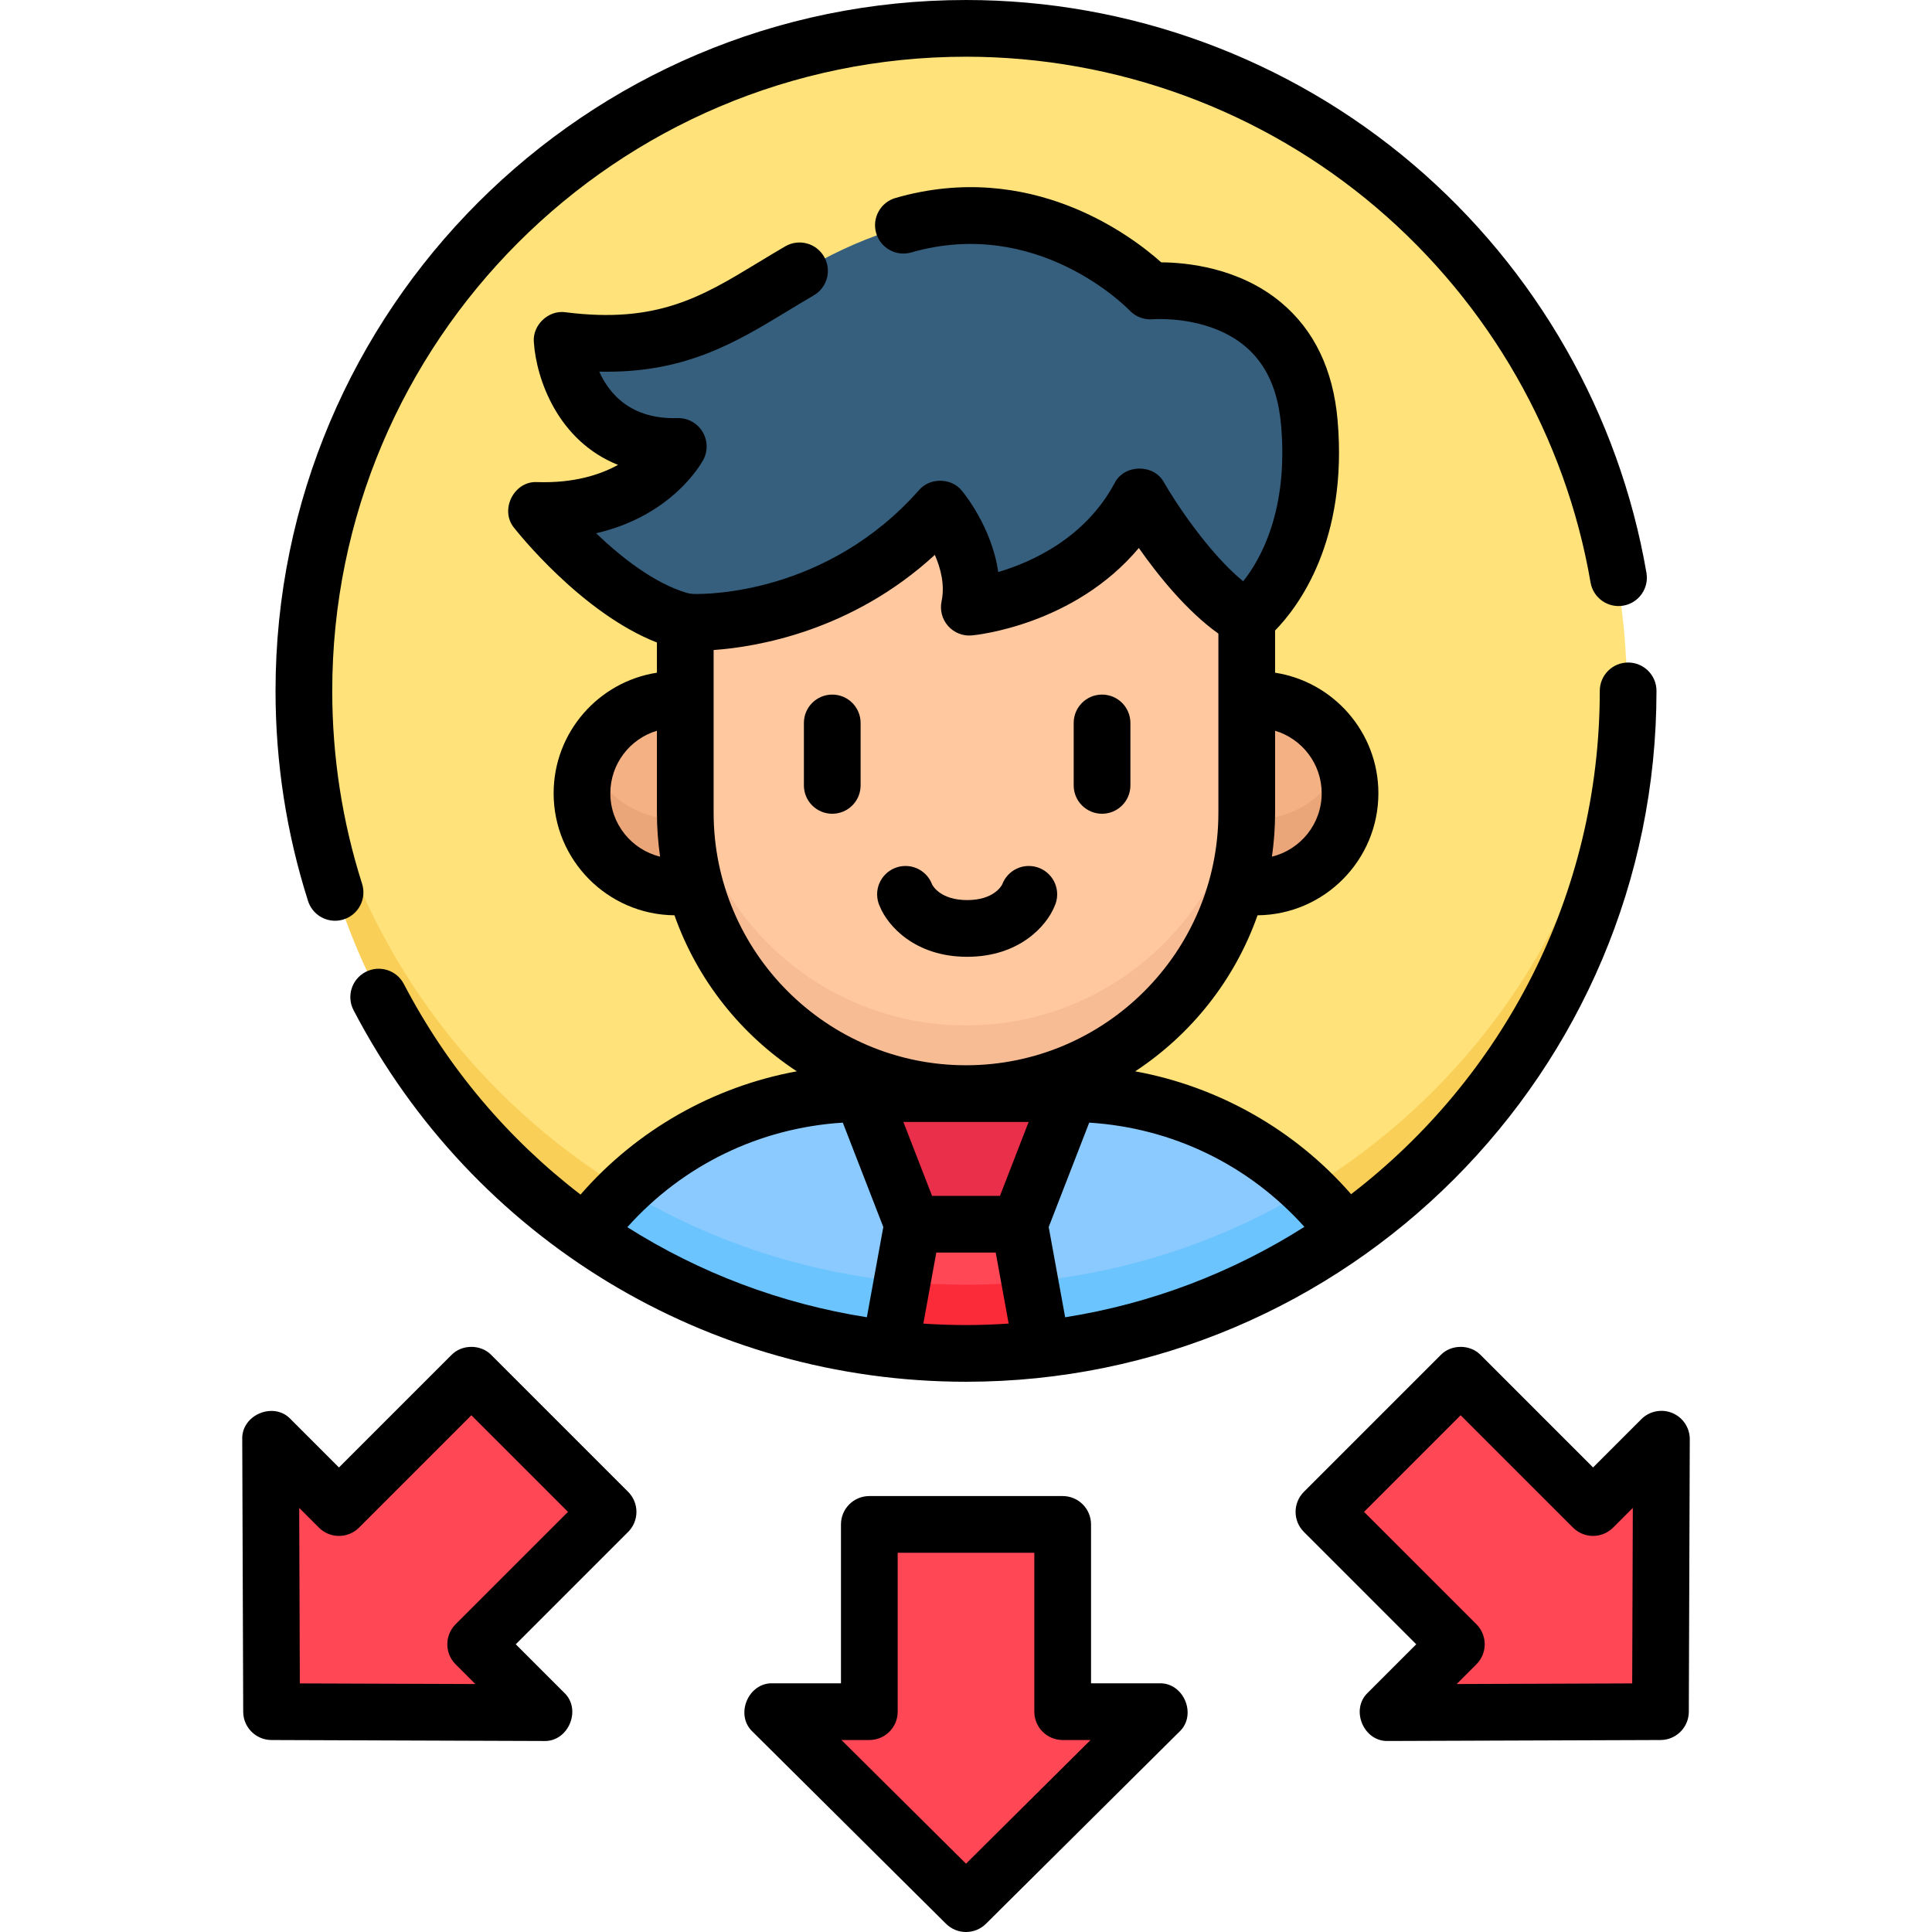
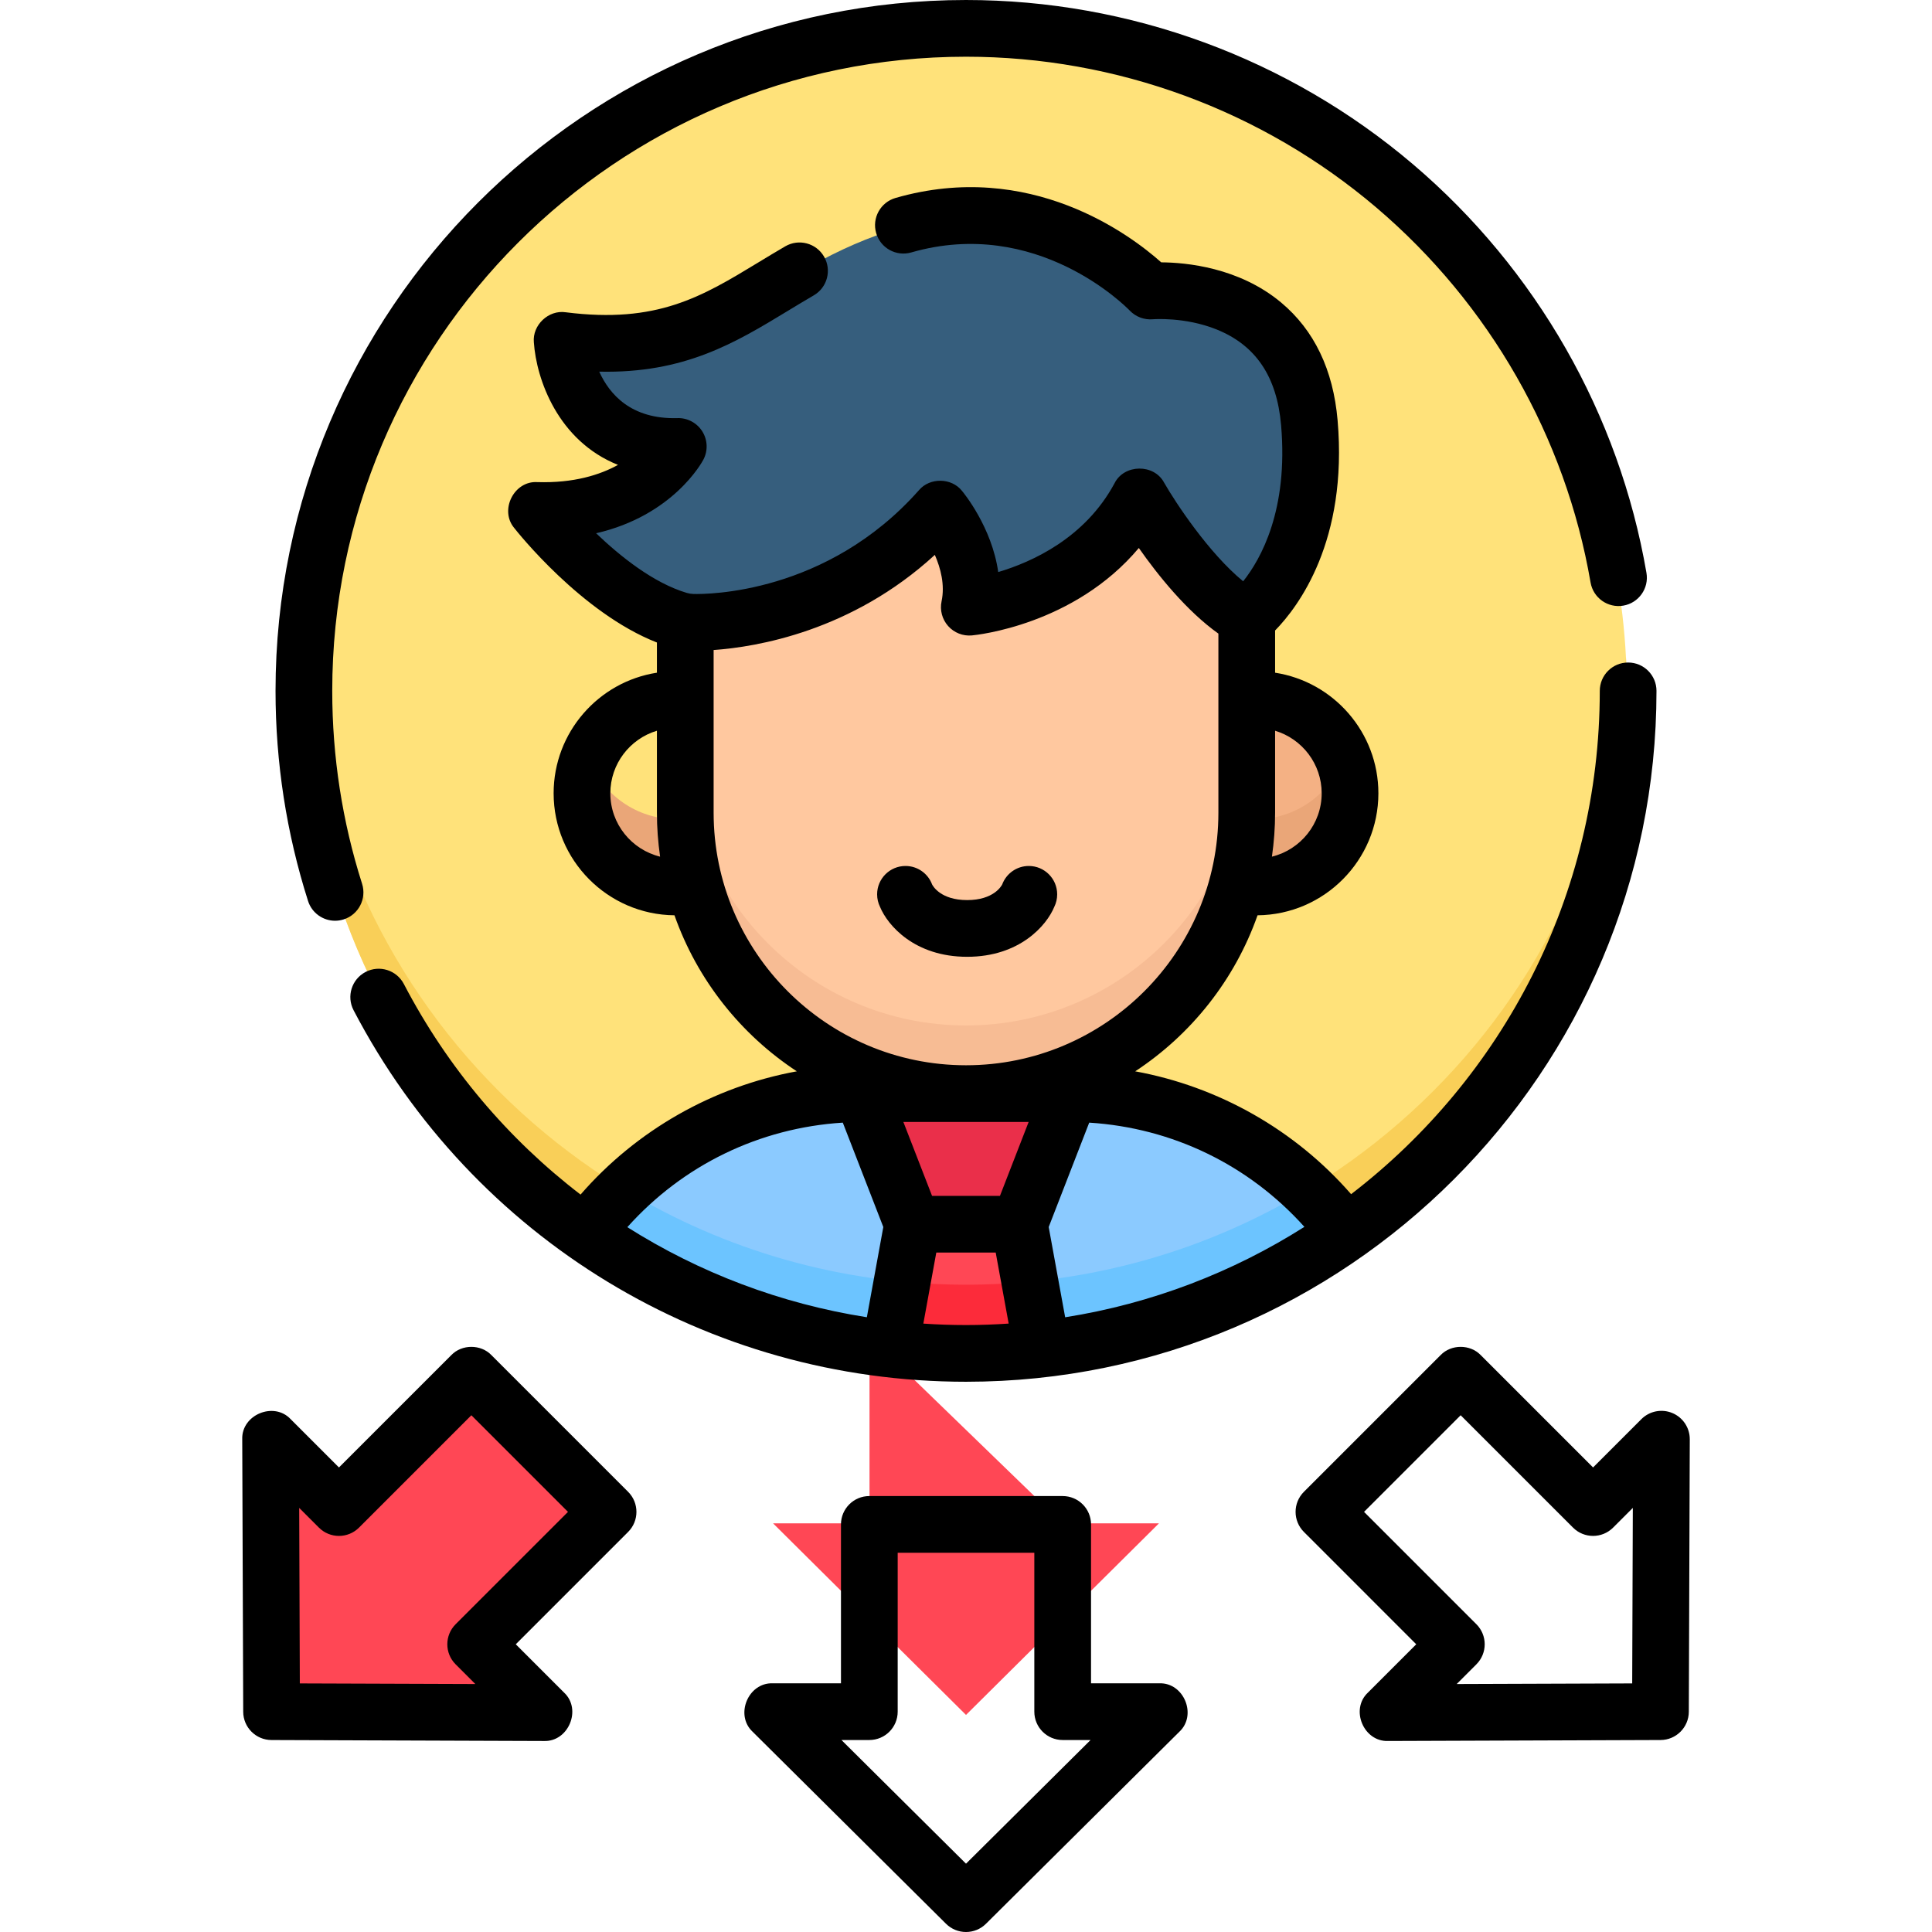
<svg xmlns="http://www.w3.org/2000/svg" id="Layer_1" enable-background="new 0 0 512 512" height="512" viewBox="0 0 512 512" width="512">
  <g>
    <g>
      <ellipse cx="256.002" cy="183.233" fill="#ffe27a" rx="175.126" ry="175.233" />
      <path d="m256.002 340.466c-93.703 0-170.218-73.637-174.899-166.233-.151 2.981-.227 5.982-.227 9 0 96.779 78.407 175.233 175.126 175.233s175.126-78.455 175.126-175.233c0-3.018-.077-6.019-.227-9-4.681 92.596-81.195 166.233-174.899 166.233z" fill="#f9cf58" />
-       <path d="m181.749 215.455v-29.777c-.842-.087-1.695-.132-2.56-.132-13.674 0-24.759 11.092-24.759 24.774s11.085 24.774 24.759 24.774c1.73 0 3.418-.179 5.048-.517-1.62-6.102-2.488-12.51-2.488-19.122z" fill="#f4b184" />
      <path d="m332.816 185.546c-.865 0-1.719.045-2.56.132v29.777c0 6.612-.868 13.02-2.487 19.122 1.63.338 3.318.517 5.048.517 13.674 0 24.759-11.092 24.759-24.774s-11.086-24.774-24.76-24.774z" fill="#f4b184" />
      <path d="m179.189 217.094c-10.5 0-19.466-6.543-23.067-15.774-1.088 2.791-1.692 5.824-1.692 9 0 13.682 11.085 24.774 24.759 24.774 1.73 0 3.418-.179 5.048-.517-1.496-5.637-2.341-11.539-2.463-17.618-.849.089-1.712.135-2.585.135z" fill="#eaa678" />
      <path d="m332.816 217.094c-.873 0-1.736-.046-2.585-.135-.122 6.079-.966 11.981-2.463 17.618 1.63.338 3.318.517 5.048.517 13.674 0 24.759-11.092 24.759-24.774 0-3.176-.604-6.209-1.692-9-3.601 9.231-12.567 15.774-23.067 15.774z" fill="#eaa678" />
      <path d="m181.749 109.397v106.058c0 41.034 33.244 74.298 74.253 74.298s74.253-33.264 74.253-74.298v-106.058z" fill="#ffc89f" />
      <path d="m256.002 271.753c-41.009 0-74.253-33.264-74.253-74.298v18c0 41.034 33.244 74.298 74.253 74.298s74.253-33.264 74.253-74.298v-18c0 41.034-33.244 74.298-74.253 74.298z" fill="#f7bc94" />
      <path d="m283.146 289.753h-54.288c-30.075 0-56.756 14.523-73.432 36.94 28.462 20.015 63.145 31.773 100.576 31.773s72.114-11.758 100.576-31.773c-16.675-22.417-43.357-36.94-73.432-36.94z" fill="#8bcaff" />
      <path d="m330.247 163.996c-14.715-8.217-28.358-32.116-28.358-32.116-14.193 26.375-45.012 29.215-45.012 29.215 2.839-13.39-7.705-25.969-7.705-25.969-24.838 28.048-57.093 30.176-65.434 29.974-1.268-.031-2.523-.232-3.739-.595-19.437-5.797-37.594-28.992-37.594-28.992 28.135.849 37.495-16.928 37.495-16.928-28.748.847-30.716-28.05-30.716-28.05 43.353 5.508 52.027-19.469 90.258-30.471s65.3 17.411 65.3 17.411 38.747-3.645 42.071 34.841c3.178 36.785-16.566 51.68-16.566 51.68" fill="#365e7d" />
      <path d="m270.117 324.298h-28.229l-13.407-34.545h55.043z" fill="#ea2f4a" />
      <g fill="#ff4755">
-         <path d="m281.572 403.696v49.527h25.57l-51.14 50.777-51.139-50.777h25.57v-49.527z" />
+         <path d="m281.572 403.696h25.57l-51.14 50.777-51.139-50.777h25.57v-49.527z" />
        <path d="m161.333 400.38-35.02 35.02 18.08 18.081-72.066-.256-.256-72.066 18.081 18.08 35.02-35.02z" />
-         <path d="m350.672 400.38 35.02 35.02-18.08 18.081 72.066-.256.256-72.066-18.081 18.08-35.02-35.02z" />
      </g>
      <path d="m346.51 315.276c-26.413 15.986-57.385 25.19-90.507 25.19s-64.094-9.204-90.507-25.19c-3.66 3.518-7.032 7.335-10.069 11.417 28.462 20.015 63.145 31.773 100.576 31.773s72.114-11.758 100.576-31.773c-3.037-4.082-6.409-7.899-10.069-11.417z" fill="#6cc4ff" />
      <path d="m235.869 357.306c6.608.757 13.323 1.16 20.133 1.16s13.526-.402 20.133-1.16l-6.019-33.009h-28.228z" fill="#ff4755" />
      <path d="m256.002 340.466c-5.706 0-11.347-.283-16.914-.817l-3.22 17.657c6.608.757 13.323 1.16 20.133 1.16s13.526-.402 20.133-1.16l-3.22-17.657c-5.565.534-11.205.817-16.912.817z" fill="#fc2b3a" />
    </g>
    <g>
-       <path d="m220.556 184.073c-4.151 0-7.515 3.365-7.515 7.515v16.55c0 4.15 3.364 7.515 7.515 7.515s7.515-3.364 7.515-7.515v-16.55c0-4.15-3.364-7.515-7.515-7.515z" />
-       <path d="m292.053 215.653c4.151 0 7.515-3.364 7.515-7.515v-16.55c0-4.15-3.364-7.515-7.515-7.515s-7.515 3.365-7.515 7.515v16.55c.001 4.15 3.365 7.515 7.515 7.515z" />
      <path d="m279.396 240.325c.492-1 .767-2.124.767-3.313 0-4.153-3.367-7.52-7.52-7.52-3.228 0-5.979 2.034-7.046 4.89-.213.425-2.28 4.15-9.292 4.15s-9.078-3.726-9.292-4.15c-1.067-2.856-3.818-4.89-7.046-4.89-4.153 0-7.52 3.367-7.52 7.52 0 1.189.275 2.313.767 3.313 2.023 4.916 9.161 13.236 23.091 13.236 13.929 0 21.068-8.32 23.091-13.236z" />
      <path d="m88.794 244.007c.756 0 1.525-.115 2.284-.357 3.954-1.26 6.138-5.487 4.878-9.442-5.247-16.468-7.908-33.666-7.908-51.118 0-92.669 75.344-168.061 167.955-168.061 39.839 0 78.465 14.203 108.763 39.993 29.962 25.504 50.116 60.785 56.75 99.345.704 4.09 4.591 6.836 8.68 6.132 4.09-.704 6.836-4.59 6.132-8.68-7.23-42.021-29.184-80.462-61.82-108.242-33.015-28.101-75.1-43.577-118.506-43.577-100.898 0-182.984 82.134-182.984 183.091 0 19.002 2.899 37.736 8.618 55.681 1.018 3.196 3.974 5.235 7.158 5.235z" />
      <path d="m423.957 183.091c0 54.286-25.863 102.634-65.899 133.379-14.844-17.044-35.156-28.525-57.215-32.558 14.884-9.782 26.401-24.275 32.421-41.351 17.685-.161 32.024-14.599 32.024-32.33 0-16.147-11.892-29.568-27.373-31.958v-11.185c6.151-6.289 19.324-23.726 16.563-55.7-1.158-13.392-6.2-23.901-14.989-31.235-11.162-9.315-25.23-10.592-31.753-10.63-8.121-7.242-34.732-27.328-70.404-17.064-3.988 1.148-6.291 5.312-5.143 9.3 1.147 3.988 5.313 6.29 9.299 5.143 33.286-9.579 56.936 14.4 57.91 15.407 1.572 1.651 3.839 2.499 6.113 2.301.081-.008 8.491-.68 16.863 2.684 10.412 4.183 16.016 12.487 17.129 25.388 1.945 22.51-5.383 35.513-10.052 41.369-9.099-7.457-17.93-20.868-20.947-26.139-2.658-5.048-10.598-4.961-13.144.164-7.815 14.523-21.842 20.858-30.819 23.526-1.684-11.92-9.215-21.051-9.624-21.54-2.781-3.489-8.514-3.549-11.386-.155-24.393 27.548-56.183 27.593-59.753 27.503-.596-.015-1.196-.111-1.781-.285-8.811-2.628-17.601-9.652-24.021-15.806 20.37-4.687 28.039-18.772 28.424-19.502 1.245-2.364 1.14-5.212-.274-7.479-1.415-2.268-3.959-3.624-6.597-3.533-12.282.354-18.03-6.334-20.726-12.312 22.578.498 35.944-7.587 49.949-16.09 2.237-1.358 4.549-2.761 6.902-4.128 3.588-2.085 4.807-6.684 2.723-10.273-2.087-3.59-6.686-4.808-10.273-2.724-2.478 1.44-4.854 2.882-7.152 4.277-14.979 9.093-26.809 16.277-51.032 13.2-4.545-.69-8.868 3.391-8.444 7.966.663 9.742 6.354 26.11 22.3 32.479-4.812 2.665-11.753 4.857-21.368 4.565-6.191-.399-10.099 7.41-6.145 12.143.758.968 17.82 22.54 37.825 30.363v8.001c-15.481 2.39-27.373 15.811-27.373 31.958 0 17.731 14.339 32.169 32.024 32.33 6.019 17.076 17.536 31.569 32.421 41.351-22.105 4.042-42.455 15.562-57.307 32.664-19.125-14.667-35.215-33.549-46.832-55.811-1.92-3.679-6.459-5.106-10.139-3.185-3.679 1.92-5.106 6.459-3.186 10.138 31.694 60.734 93.886 98.463 162.305 98.463 100.898 0 182.984-82.134 182.984-183.091 0-4.15-3.364-7.515-7.515-7.515s-7.513 3.366-7.513 7.517zm-78.278 142.038c-18.922 12.004-40.391 20.329-63.4 23.962l-4.361-23.918 10.736-27.662c22.07 1.391 42.289 11.206 57.025 27.618zm-98.674-8.213-7.6-19.583h33.195l-7.6 19.583zm103.254-106.686c0 8.125-5.63 14.941-13.185 16.794.544-3.807.842-7.693.842-11.649v-21.722c7.129 2.137 12.343 8.756 12.343 16.577zm-188.513 0c0-7.822 5.214-14.44 12.344-16.577v21.722c0 3.956.298 7.842.842 11.649-7.556-1.852-13.186-8.669-13.186-16.794zm27.373 5.146v-43.113c11.348-.801 36.564-4.95 58.623-25.215 1.548 3.547 2.704 7.965 1.785 12.303-.495 2.336.149 4.768 1.736 6.553 1.588 1.785 3.931 2.711 6.305 2.489 1.245-.115 27.089-2.743 44.235-23.169 5.052 7.2 12.65 16.687 21.083 22.691v47.462c0 36.905-30.004 66.929-66.884 66.929s-66.883-30.026-66.883-66.93zm34.232 82.134 10.736 27.662-4.359 23.909c-22.805-3.583-44.354-11.775-63.479-23.869 14.742-16.462 34.994-26.308 57.102-27.702zm21.345 53.26 3.432-18.824h15.748l3.431 18.817c-3.738.25-7.505.389-11.305.389-3.791 0-7.561-.132-11.306-.382z" />
      <path d="m307.242 446.094h-18.106v-42.109c0-4.15-3.364-7.515-7.515-7.515h-51.239c-4.151 0-7.515 3.365-7.515 7.515v42.109h-18.106c-6.508-.217-10.065 8.417-5.295 12.847l51.24 50.877c1.465 1.454 3.38 2.182 5.295 2.182s3.83-.728 5.294-2.182l51.24-50.877c4.773-4.432 1.213-13.064-5.293-12.847zm-51.24 47.802-33.006-32.773h7.387c4.151 0 7.515-3.365 7.515-7.515v-42.108h36.209v42.109c0 4.15 3.364 7.515 7.515 7.515h7.387z" />
      <path d="m130.23 359.117c-2.799-2.911-7.829-2.911-10.628 0l-29.775 29.775-12.802-12.802c-4.447-4.754-13.069-1.166-12.829 5.341l.256 72.207c.015 4.129 3.359 7.473 7.488 7.488l72.207.256c6.505.241 10.095-8.382 5.34-12.828l-12.802-12.802 29.775-29.776c2.934-2.934 2.934-7.693 0-10.627zm-9.485 71.32c-2.935 2.934-2.935 7.693 0 10.627l5.223 5.223-46.513-.165-.165-46.512 5.223 5.223c2.935 2.934 7.693 2.934 10.628 0l29.775-29.775 25.604 25.604z" />
      <path d="m443.182 374.466c-2.811-1.172-6.049-.529-8.202 1.624l-12.802 12.802-29.775-29.775c-2.799-2.911-7.829-2.911-10.628 0l-36.231 36.231c-2.934 2.935-2.934 7.693 0 10.627l29.775 29.776-12.802 12.802c-4.755 4.449-1.163 13.068 5.34 12.828l72.207-.256c4.129-.015 7.474-3.359 7.488-7.488l.256-72.207c.011-3.044-1.815-5.794-4.626-6.964zm-10.633 71.656-46.513.165 5.223-5.223c2.935-2.935 2.935-7.693 0-10.627l-29.775-29.776 25.604-25.604 29.775 29.775c2.934 2.934 7.692 2.935 10.628 0l5.223-5.223z" />
    </g>
  </g>
</svg>